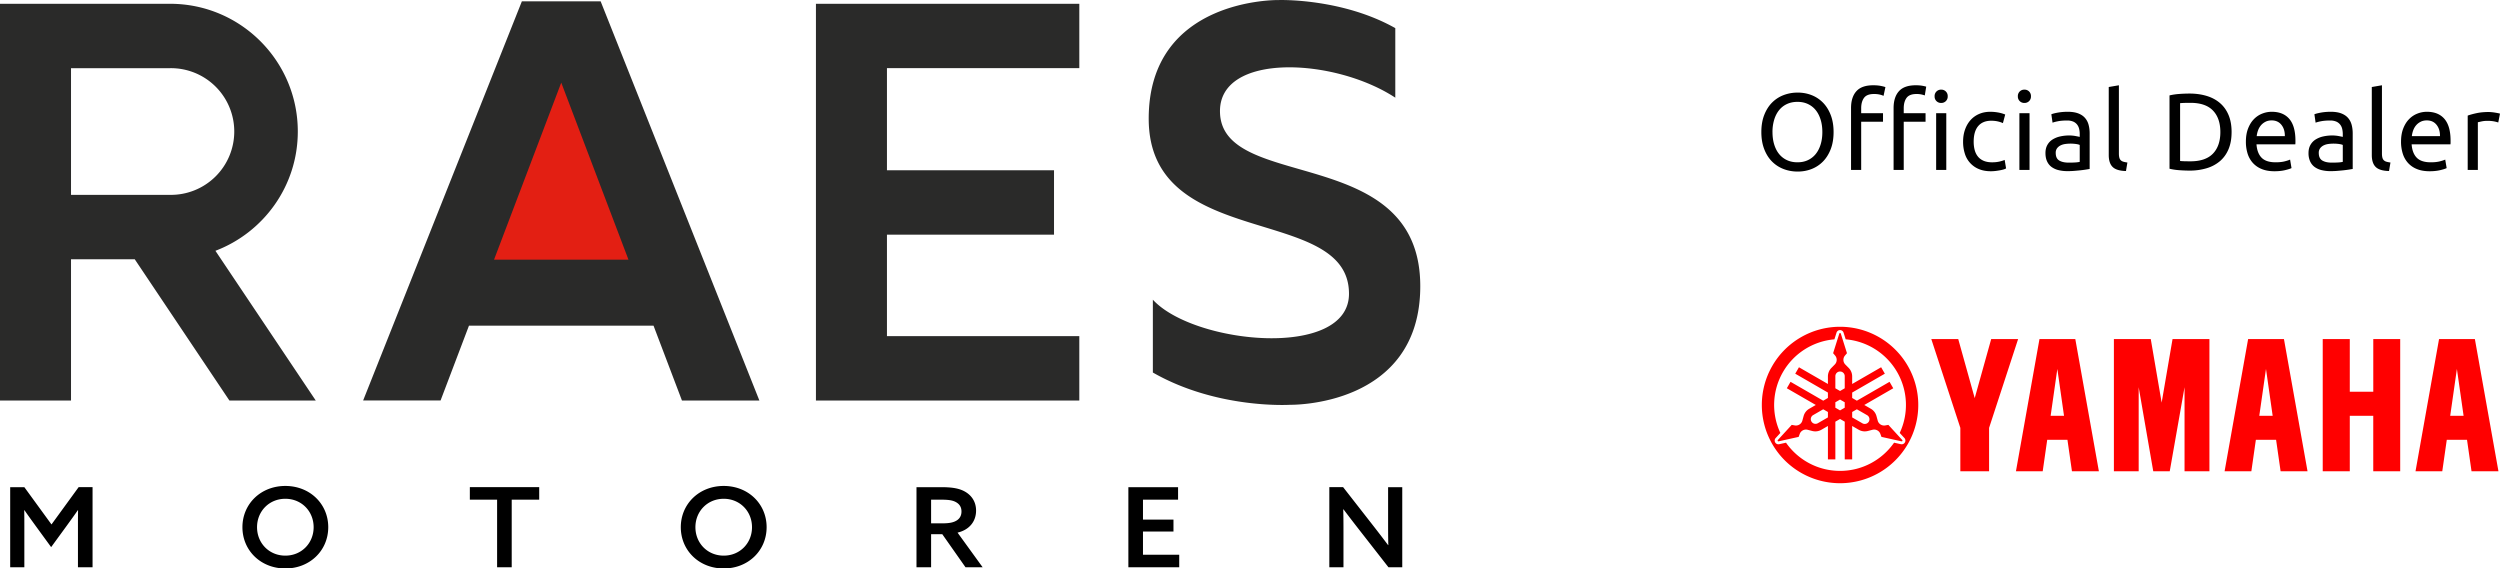
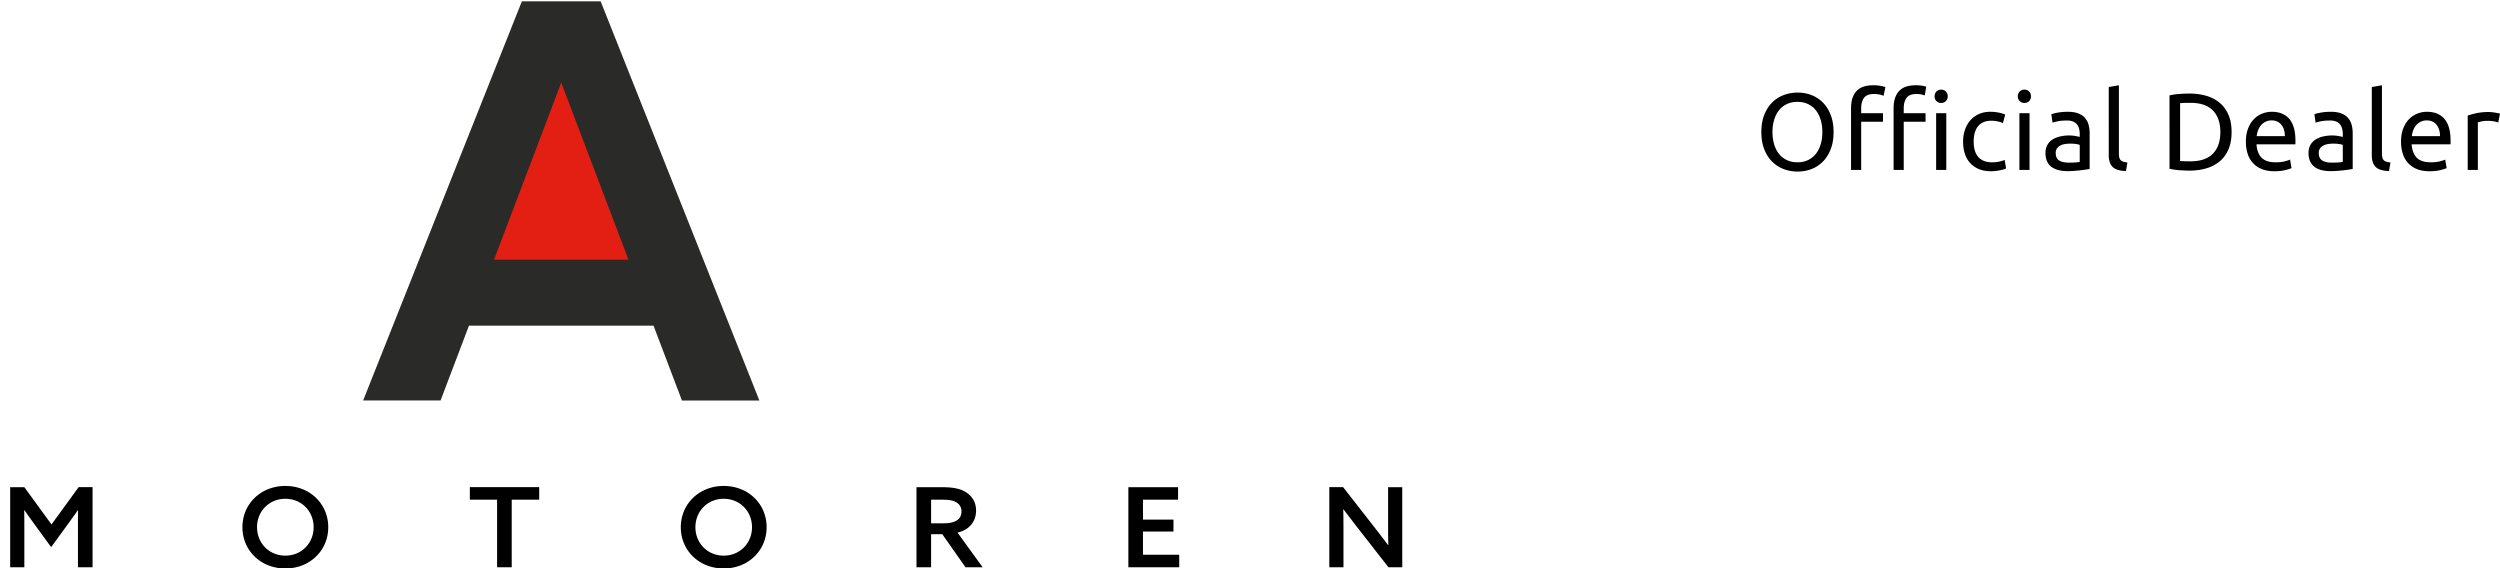
<svg xmlns="http://www.w3.org/2000/svg" id="Layer_2" width="219.888" height="50" data-name="Layer 2">
  <defs>
    <style>.cls-2{fill:#2a2a29}</style>
  </defs>
  <g id="Layer_1-2" data-name="Layer 1">
    <g id="raes-motoren">
      <path d="m66.791 35.226-2.618-6.583-2.308-5.804L52.83.118H45.901l-9.036 22.721-2.308 5.804-2.618 6.583h6.811l2.499-6.583h16.232l1.551 4.084.949 2.499h6.81z" class="cls-2" />
      <path d="m49.365 7.268-5.912 15.571h11.824L49.365 7.268z" style="fill:#e31f13" />
-       <path d="M20.177 35.226h7.594l-8.824-13.167c4.232-1.61 7.246-5.694 7.246-10.492 0-6.204-5.03-11.234-11.235-11.234H0v34.893h6.246V22.801h5.604l8.327 12.425ZM6.247 5.996h8.711a5.572 5.572 0 1 1 0 11.143H6.246V5.995ZM94.931 5.995V.333H71.766v34.893h23.165v-5.662H78.012v-8.926h14.694v-5.662H78.012V5.995h16.919zM122.725 8.592c-5.367-3.523-15.422-3.975-15.422 1.179 0 7.208 17.617 2.724 17.617 15.4 0 10.661-11.44 10.432-11.44 10.432s-6.405.411-12.08-2.838V26.36c3.615 3.936 17.251 5.263 17.251-.523 0-7.942-17.616-3.686-17.616-15.4 0-10.662 11.44-10.433 11.44-10.433s5.536-.183 10.249 2.47v6.119Z" class="cls-2" />
      <path d="M.896 42.849h1.245l2.388 3.279 2.387-3.28h1.225v7.045H6.856V46.41c0-.535 0-1.041.01-1.528l-.02-.01c-.304.448-.628.886-.972 1.363l-1.376 1.887-1.376-1.887c-.344-.477-.668-.915-.971-1.363l-.02.01c.01.486.01.992.01 1.528v3.483H.896v-7.045ZM21.323 46.37c0-2.052 1.619-3.628 3.774-3.628s3.774 1.576 3.774 3.629S27.25 50 25.097 50s-3.774-1.576-3.774-3.63Zm6.263 0c0-1.4-1.062-2.5-2.489-2.5s-2.489 1.1-2.489 2.5 1.062 2.501 2.489 2.501 2.489-1.1 2.489-2.5ZM43.723 43.948h-2.398v-1.1h6.101v1.1h-2.418v5.945h-1.285v-5.945ZM59.88 46.37c0-2.052 1.619-3.628 3.774-3.628s3.774 1.576 3.774 3.629S65.809 50 63.654 50s-3.774-1.576-3.774-3.63Zm6.263 0c0-1.4-1.063-2.5-2.489-2.5s-2.489 1.1-2.489 2.5 1.062 2.501 2.49 2.501 2.488-1.1 2.488-2.5ZM80.61 42.849h2.135c.749 0 1.477.048 2.054.35.597.311 1.052.876 1.052 1.712 0 .954-.596 1.693-1.629 1.936l2.206 3.046h-1.507l-2.044-2.91h-.982v2.91H80.61V42.85Zm2.307 3.181c.587 0 .982-.078 1.275-.282.233-.165.375-.409.375-.759 0-.418-.203-.68-.527-.846-.323-.166-.728-.195-1.366-.195h-.779v2.082h1.022ZM99.246 42.849h4.371v1.1h-3.086v1.75h2.682v1.051h-2.682v2.043h3.188v1.1h-4.473v-7.044ZM116.921 49.893v-7.045h1.214l2.651 3.396c.456.584.88 1.139 1.305 1.703l.02-.01c-.02-.661-.02-1.381-.02-2.13v-2.958h1.245v7.044h-1.214l-2.651-3.396a124.53 124.53 0 0 1-1.306-1.703l-.02.01c.02.662.02 1.382.02 2.131v2.958h-1.244Z" />
      <g id="Yamaha_logo" data-name="Yamaha logo">
        <path d="M154.92 11.617c0-.57.085-1.072.255-1.507s.4-.798.69-1.089.63-.51 1.018-.658c.387-.146.798-.22 1.233-.22.429 0 .833.073 1.214.22.38.148.715.367 1.003.658s.517.654.686 1.09.254.936.254 1.506-.085 1.072-.254 1.507-.398.798-.686 1.089-.622.51-1.003.657-.785.22-1.214.22c-.435 0-.846-.073-1.233-.22-.387-.147-.726-.366-1.018-.657s-.521-.654-.69-1.09-.255-.936-.255-1.506Zm.98 0c0 .403.05.77.153 1.099.102.33.247.61.436.84.189.23.42.407.691.532.272.125.577.187.917.187s.643-.062.911-.187c.269-.125.498-.302.687-.533.188-.23.334-.51.436-.84.103-.329.154-.695.154-1.098s-.051-.77-.154-1.099c-.102-.33-.248-.61-.436-.84s-.418-.407-.687-.532c-.268-.125-.572-.187-.911-.187s-.645.062-.917.187-.502.302-.69.532-.335.51-.437.84a3.69 3.69 0 0 0-.154 1.099ZM164.757 7.5c.262 0 .488.02.676.058.189.038.322.073.399.105l-.164.768a1.663 1.663 0 0 0-.326-.11 2.169 2.169 0 0 0-.518-.053c-.416 0-.707.113-.873.34-.167.228-.25.533-.25.917v.432h1.92v.748h-1.92v4.242h-.892V9.506c0-.64.156-1.134.47-1.483.313-.349.806-.523 1.478-.523Zm3.742 0c.224 0 .416.014.576.043.16.029.275.056.346.082l-.125.768a2.701 2.701 0 0 0-.288-.082 1.936 1.936 0 0 0-.441-.043c-.416 0-.707.113-.874.34s-.25.533-.25.917v.432h1.92v.748h-1.92v4.242h-.892V9.506c0-.64.157-1.134.47-1.483s.807-.523 1.478-.523Zm2.236 1.555a.558.558 0 0 1-.576-.585.559.559 0 0 1 .576-.586.558.558 0 0 1 .576.585.558.558 0 0 1-.576.586Zm.451 5.892h-.892v-4.99h.892v4.99ZM175.112 15.062c-.404 0-.757-.064-1.061-.192a2.13 2.13 0 0 1-1.233-1.358 3.41 3.41 0 0 1-.154-1.05c0-.384.056-.736.168-1.056s.27-.597.475-.83a2.13 2.13 0 0 1 .754-.547c.297-.131.628-.197.993-.197.224 0 .448.02.671.058.225.038.439.099.644.182l-.202.758c-.134-.064-.29-.115-.466-.154s-.363-.057-.561-.057c-.499 0-.881.157-1.147.47-.265.314-.398.771-.398 1.373 0 .268.03.514.091.739.06.223.157.415.288.575.131.16.3.283.504.37.205.086.454.13.749.13.236 0 .45-.023.642-.068s.343-.093.451-.144l.125.748a.925.925 0 0 1-.22.092c-.096.029-.205.054-.327.076s-.25.042-.388.058-.27.024-.398.024ZM178.057 9.055a.558.558 0 0 1-.576-.585.559.559 0 0 1 .576-.586.558.558 0 0 1 .576.585.558.558 0 0 1-.576.586Zm.451 5.892h-.892v-4.99h.892v4.99ZM181.877 9.832c.358 0 .66.047.907.14.246.092.444.223.595.393.15.17.257.37.321.604.064.234.096.491.096.773v3.119l-.322.053a8.846 8.846 0 0 1-.465.062c-.172.019-.36.036-.561.053a7.732 7.732 0 0 1-.6.024c-.282 0-.541-.03-.777-.087a1.743 1.743 0 0 1-.615-.273c-.172-.125-.307-.29-.403-.495s-.144-.45-.144-.738c0-.276.056-.512.168-.71.112-.199.264-.359.456-.48a2.12 2.12 0 0 1 .672-.27c.256-.057.524-.086.806-.086a3.289 3.289 0 0 1 .552.053 19.853 19.853 0 0 1 .36.072v-.25c0-.146-.016-.292-.048-.436a.999.999 0 0 0-.173-.384.874.874 0 0 0-.34-.269 1.34 1.34 0 0 0-.562-.1c-.294 0-.552.02-.773.062-.22.042-.385.085-.494.13l-.106-.74c.115-.05.308-.1.576-.148a4.95 4.95 0 0 1 .874-.072Zm.077 4.472c.21 0 .398-.005.56-.014.164-.01.3-.028.409-.053v-1.488c-.064-.032-.168-.059-.312-.081a3.52 3.52 0 0 0-.95-.005c-.15.02-.288.06-.413.12s-.228.144-.312.25a.654.654 0 0 0-.124.417c0 .32.102.542.307.667s.483.187.835.187ZM186.991 15.043c-.55-.013-.94-.131-1.17-.355-.23-.224-.346-.573-.346-1.046V7.653l.893-.153v5.998c0 .147.012.268.038.365a.5.5 0 0 0 .125.23c.057.057.134.1.23.13.096.028.214.052.355.071l-.125.749ZM196.28 11.617c0 .576-.089 1.076-.268 1.502s-.432.777-.758 1.056a3.208 3.208 0 0 1-1.171.623 5.138 5.138 0 0 1-1.497.207c-.269 0-.565-.012-.888-.034s-.616-.066-.878-.13V8.392c.262-.063.555-.107.878-.13s.619-.033.888-.033c.544 0 1.042.07 1.497.207s.845.345 1.17.624c.327.278.58.63.759 1.055.18.426.269.926.269 1.502Zm-3.617 2.572c.883 0 1.541-.226 1.977-.677.434-.45.652-1.082.652-1.895s-.218-1.444-.652-1.895c-.436-.451-1.094-.677-1.977-.677-.263 0-.466.004-.61.01a5.312 5.312 0 0 0-.302.019v5.086c.058.007.158.013.303.02.143.006.346.009.609.009ZM197.538 12.462c0-.442.064-.827.192-1.157.128-.33.297-.603.508-.82.212-.218.455-.381.73-.49s.557-.163.844-.163c.672 0 1.187.21 1.545.629.358.419.538 1.057.538 1.914v.149c0 .06-.004.117-.01.168h-3.416c.038.518.188.912.45 1.18.263.269.673.403 1.23.403.313 0 .577-.027.79-.081s.377-.107.485-.159l.126.749c-.11.057-.3.118-.571.182-.272.064-.581.096-.927.096-.435 0-.811-.065-1.127-.197a2.1 2.1 0 0 1-.782-.542 2.211 2.211 0 0 1-.457-.82 3.477 3.477 0 0 1-.148-1.041Zm3.426-.49c.006-.403-.095-.734-.302-.993-.209-.26-.495-.389-.86-.389-.205 0-.385.04-.542.12-.157.08-.29.184-.398.312s-.193.275-.254.441-.1.336-.12.509h2.476ZM205.013 9.832c.36 0 .661.047.907.14s.445.223.595.393c.15.17.258.37.322.604s.096.491.096.773v3.119l-.321.053a9.597 9.597 0 0 1-.466.062c-.173.019-.36.036-.562.053a7.72 7.72 0 0 1-.6.024 3.3 3.3 0 0 1-.777-.087 1.744 1.744 0 0 1-.614-.273 1.253 1.253 0 0 1-.403-.495 1.724 1.724 0 0 1-.144-.738c0-.276.056-.512.168-.71.112-.199.264-.359.456-.48a2.12 2.12 0 0 1 .672-.27c.256-.057.524-.086.806-.086a3.261 3.261 0 0 1 .552.053 21.214 21.214 0 0 1 .36.072v-.25c0-.146-.017-.292-.048-.436s-.09-.272-.174-.384a.873.873 0 0 0-.34-.269 1.343 1.343 0 0 0-.561-.1c-.295 0-.552.02-.773.062-.22.042-.385.085-.494.13l-.106-.74c.116-.05.307-.1.576-.148.27-.048.56-.072.873-.072Zm.077 4.472c.211 0 .399-.005.562-.014.163-.01.299-.028.408-.053v-1.488c-.064-.032-.168-.059-.312-.081a3.523 3.523 0 0 0-.95-.005c-.15.02-.288.06-.413.12a.88.88 0 0 0-.311.25.653.653 0 0 0-.126.417c0 .32.103.542.307.667.205.124.483.187.835.187ZM210.129 15.043c-.551-.013-.941-.131-1.171-.355-.23-.224-.346-.573-.346-1.046V7.653l.893-.153v5.998c0 .147.013.268.038.365a.507.507 0 0 0 .124.23.54.54 0 0 0 .231.13c.096.028.214.052.355.071l-.125.749ZM211.184 12.462c0-.442.064-.827.192-1.157.128-.33.297-.603.509-.82.21-.218.454-.381.729-.49s.557-.163.844-.163c.672 0 1.187.21 1.546.629.357.419.537 1.057.537 1.914v.149c0 .06-.003.117-.01.168h-3.416c.038.518.188.912.451 1.18.262.269.672.403 1.229.403.313 0 .577-.027.791-.081s.376-.107.484-.159l.126.749c-.11.057-.3.118-.571.182-.272.064-.581.096-.927.096-.434 0-.81-.065-1.127-.197a2.1 2.1 0 0 1-.782-.542 2.211 2.211 0 0 1-.456-.82 3.477 3.477 0 0 1-.15-1.041Zm3.426-.49c.006-.403-.095-.734-.302-.993-.208-.26-.494-.389-.86-.389-.204 0-.385.04-.541.12-.158.08-.29.184-.399.312s-.193.275-.254.441-.1.336-.12.509h2.476ZM218.89 9.851a4.201 4.201 0 0 1 .557.053c.096.016.183.032.264.048.08.016.139.03.177.043l-.153.778a3.046 3.046 0 0 0-.35-.092 3.079 3.079 0 0 0-.629-.052c-.167 0-.331.017-.494.052l-.322.072v4.194h-.893v-4.78c.212-.076.474-.148.788-.215s.665-.1 1.055-.1Z" />
-         <path d="M206.676 29.822v4.632h2.066v-4.633h2.368v11.63h-2.37v-4.88h-2.064v4.88h-2.38V29.82h2.38Zm-20.748 0V41.45h2.18v-7.393l1.282 7.393h1.45l1.302-7.393v7.393h2.189V29.821h-3.244l-.958 5.591-.958-5.59h-3.243Zm-16.06 0 2.554 7.812v3.816h2.528v-3.816l2.554-7.813h-2.368l-1.45 5.196-1.45-5.196h-2.368Zm14.739 11.628h-2.368l-.397-2.767h-1.779l-.397 2.767h-2.354l2.07-11.629h3.151l2.074 11.63Zm-4.243-4.879h1.177l-.588-4.121-.589 4.121Zm22.595 4.88h-2.368l-.397-2.768h-1.779l-.397 2.767h-2.354l2.07-11.629h3.151l2.074 11.63Zm-4.243-4.88h1.177l-.588-4.121-.589 4.121Zm21.035 4.88h-2.367l-.397-2.768h-1.78l-.396 2.767h-2.354l2.07-11.629h3.151l2.074 11.63Zm-4.242-4.88h1.177l-.589-4.121-.588 4.121Zm-53.667-7.83a6.88 6.88 0 1 0 0 13.76 6.88 6.88 0 0 0 0-13.76Zm5.704 10.173a.326.326 0 0 1-.353.156l-.598-.133c-1.048 1.499-2.786 2.48-4.753 2.48s-3.706-.981-4.753-2.48l-.599.133a.325.325 0 0 1-.353-.156.325.325 0 0 1 .042-.384l.413-.45a5.797 5.797 0 0 1 4.754-8.234l.184-.585c.043-.136.168-.228.312-.228s.268.092.311.228l.184.584a5.797 5.797 0 0 1 4.754 8.234l.413.45c.097.106.114.26.043.385Zm-.297-.096a.069.069 0 0 0 .065-.114l-1.222-1.334-.27.048a.582.582 0 0 1-.666-.42l-.112-.406a1.063 1.063 0 0 0-.495-.64l-.575-.332 2.548-1.47-.327-.567-2.874 1.66-.413-.239v-.476l2.874-1.66-.327-.566-2.547 1.471v-.664c0-.292-.117-.556-.307-.749l-.295-.299a.583.583 0 0 1-.032-.786l.177-.21-.544-1.726a.069.069 0 0 0-.131 0l-.544 1.725.177.21a.582.582 0 0 1-.032.787l-.295.3c-.19.192-.307.456-.307.748v.664l-2.547-1.47-.327.565 2.874 1.66v.476l-.412.239-2.875-1.66-.326.566 2.547 1.47-.575.333c-.253.146-.423.38-.495.64l-.112.406a.583.583 0 0 1-.665.42l-.27-.048-1.223 1.334a.069.069 0 0 0 .066.114l1.766-.392.094-.258a.582.582 0 0 1 .697-.366l.406.106c.262.068.55.037.802-.109l.575-.332v2.941h.654V37.09l.413-.239.413.239v3.318h.653v-2.941l.575.332c.253.146.54.177.802.109l.407-.106a.582.582 0 0 1 .697.366l.094.258 1.766.392Zm-5.407-2.721-.413-.238v-.477l.413-.238.412.238v.477l-.412.238Zm-.413-2.988a.413.413 0 1 1 .825 0v1.042l-.412.238-.413-.238v-1.042Zm-1.556 4.124a.413.413 0 0 1-.412-.715l.901-.52.413.238v.477l-.902.52Zm4.5-.15a.413.413 0 0 1-.563.15l-.902-.52v-.477l.413-.238.902.52a.413.413 0 0 1 .15.564Z" style="fill:red" />
      </g>
    </g>
  </g>
</svg>